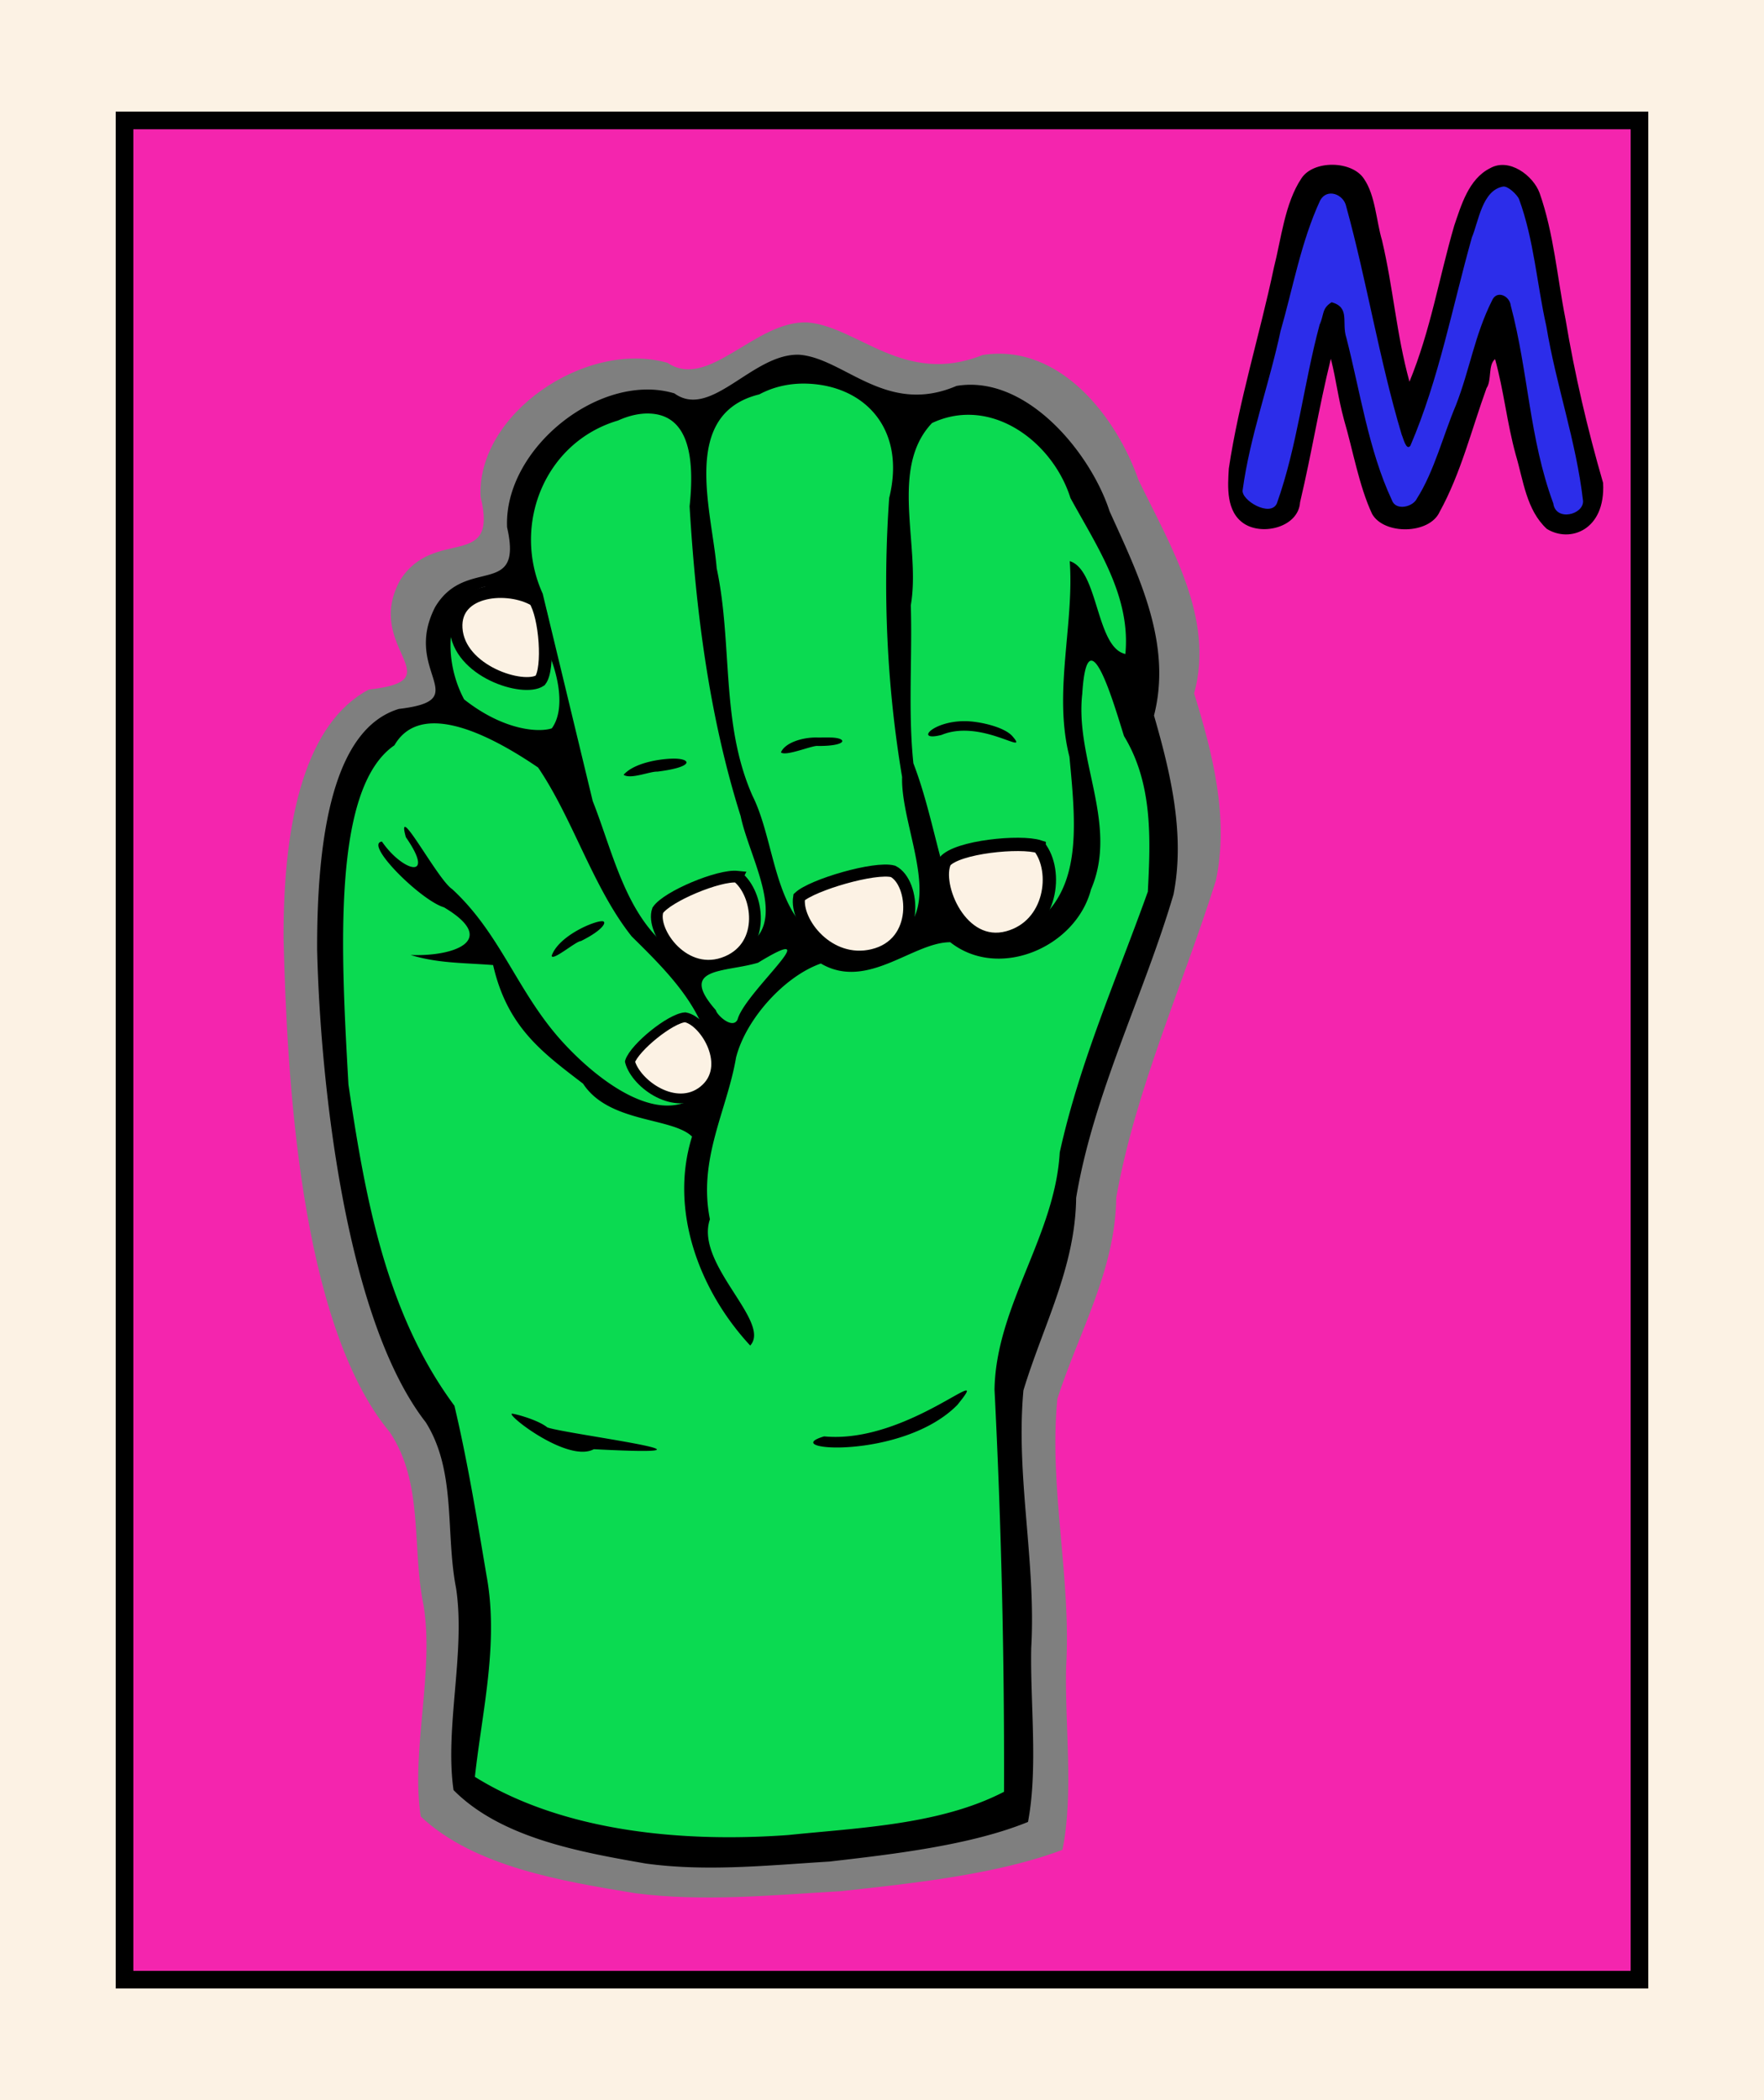
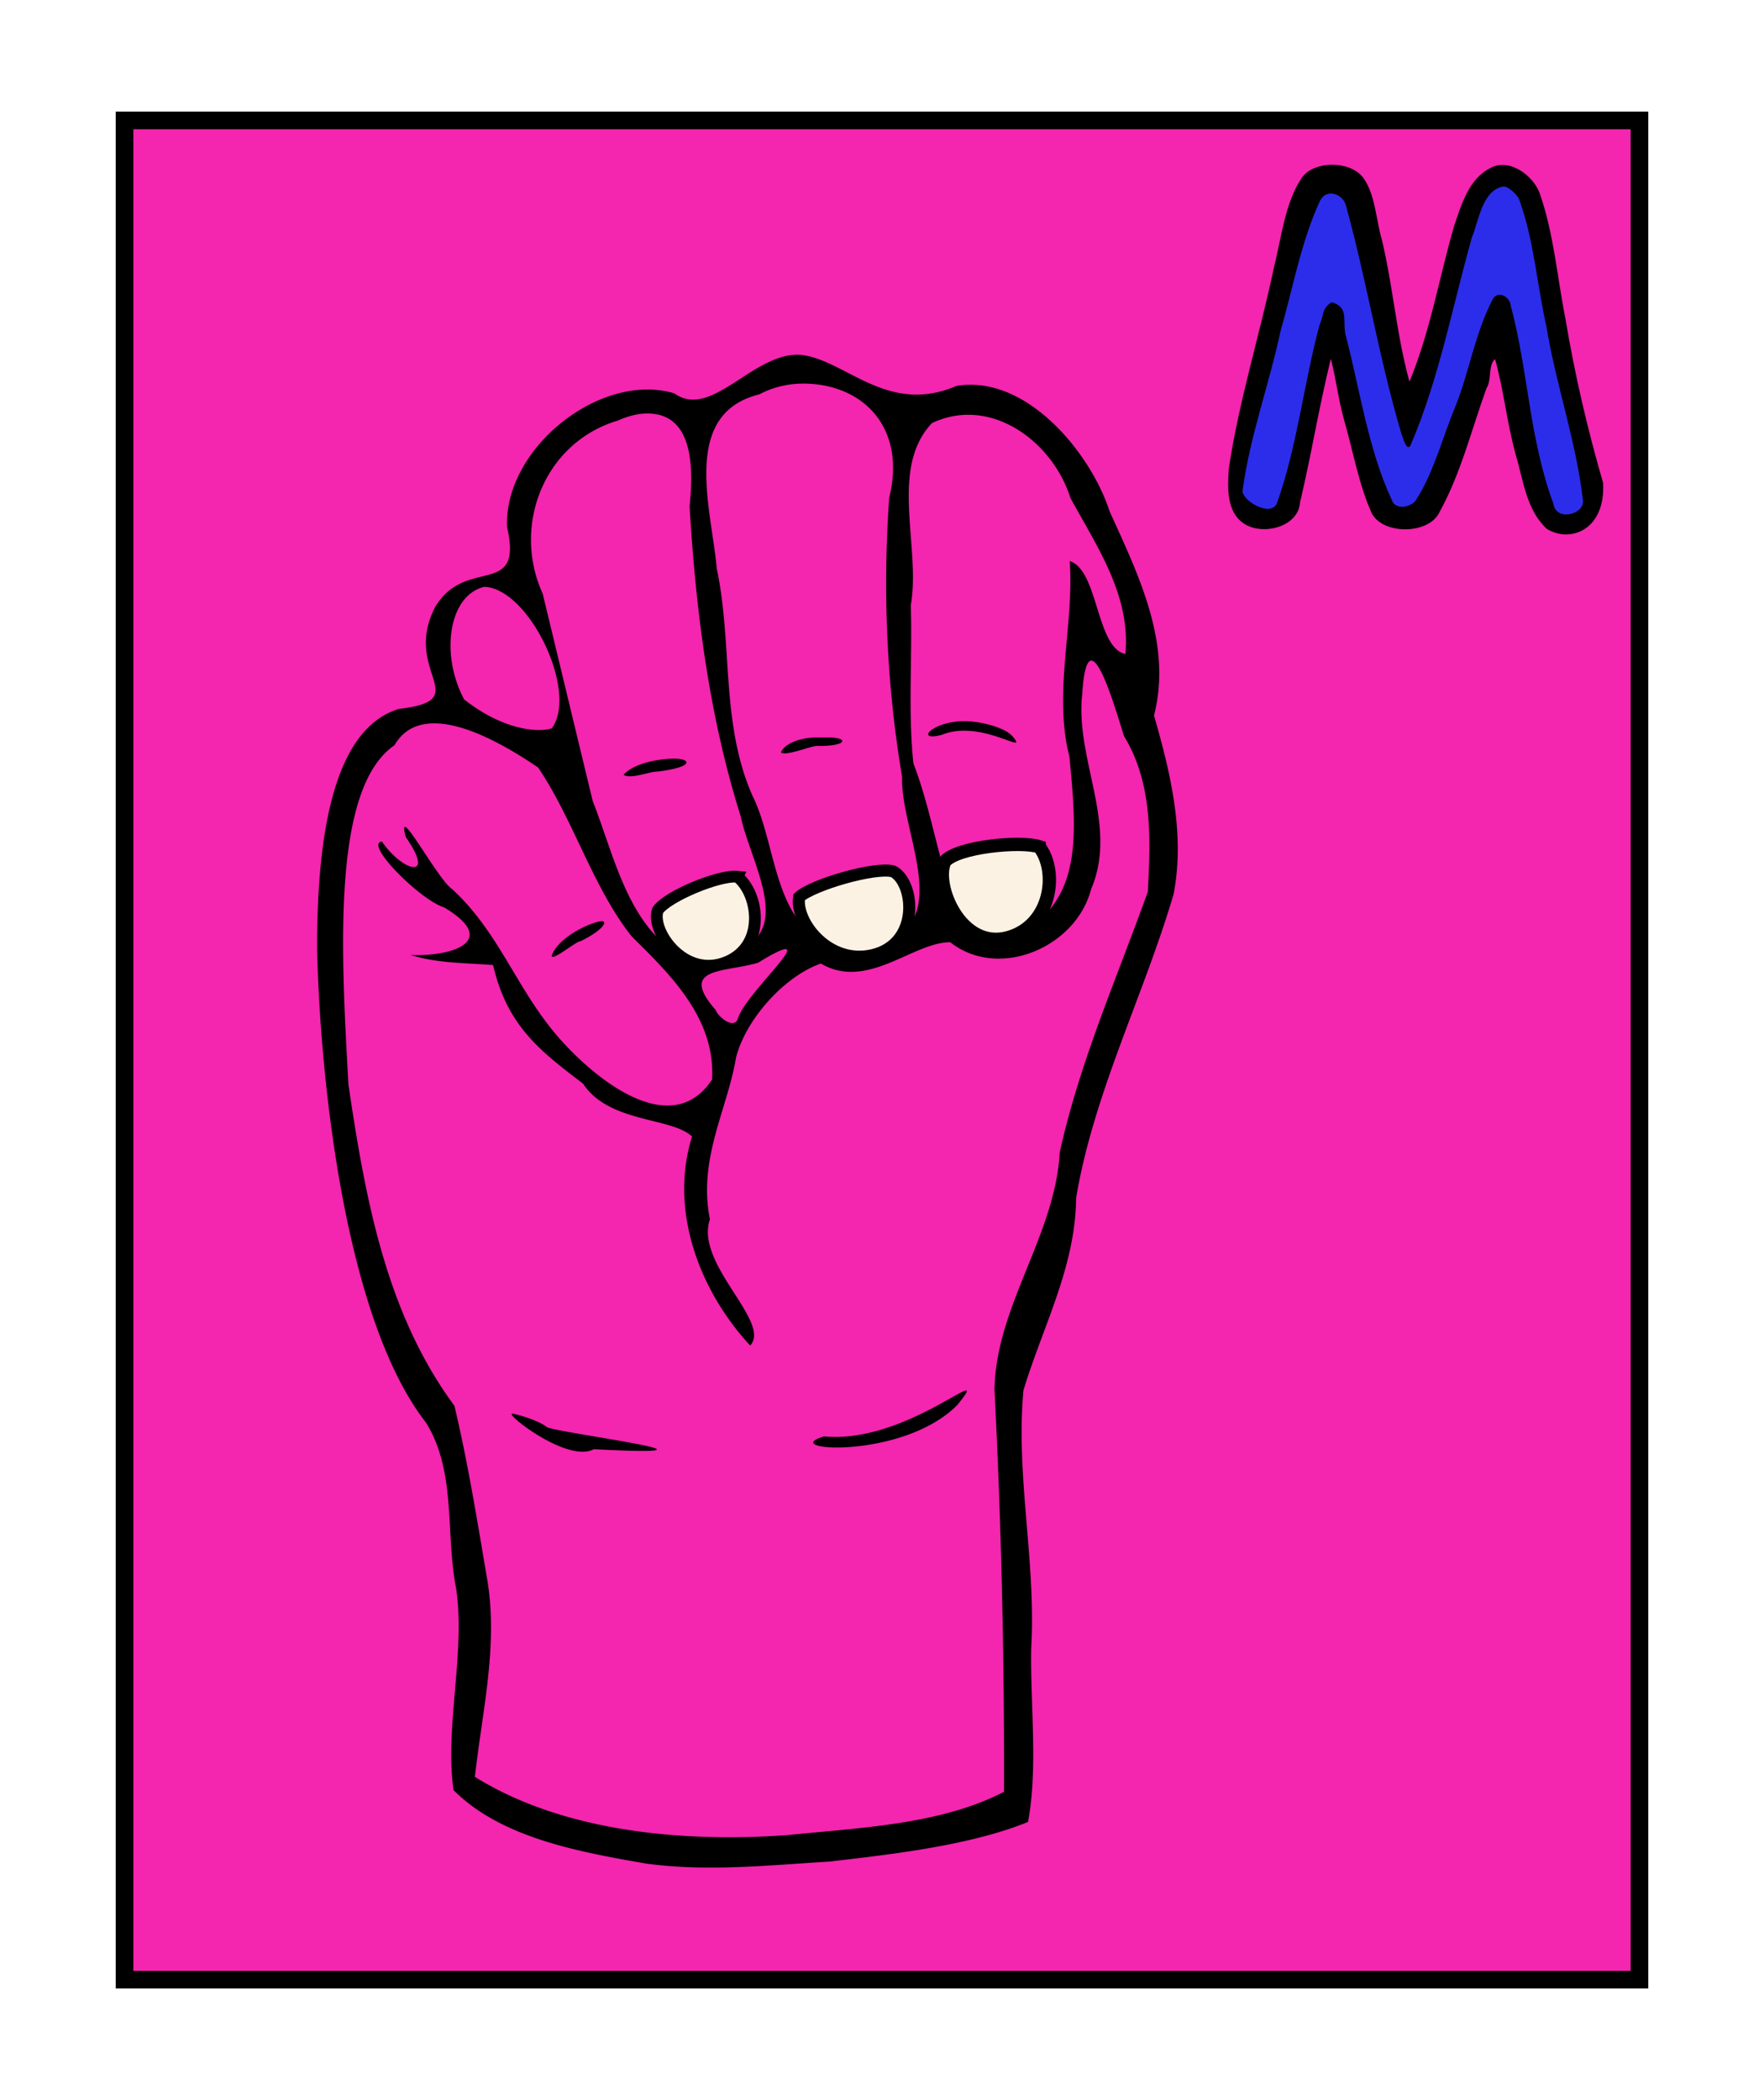
<svg xmlns="http://www.w3.org/2000/svg" width="420" height="500" viewBox="0 0 420 500">
-   <path d="M0 0h420v500H0z" fill="#fcf2e4" paint-order="fill markers stroke" />
  <path d="M29.646 28.676h360.707v442.648H29.646z" fill="#f425ae" stroke="#000" stroke-width="4.2" paint-order="fill markers stroke" />
  <path d="M368.286 125.913c-4.887-4.509-5.584-11.585-7.393-17.635-2.155-7.874-2.763-14.917-4.919-22.777-1.709 1.324-.755 5.038-2.034 6.903-3.58 9.867-6.089 20.233-11.177 29.475-2.434 5.36-13.243 5.508-16.075.475-3.135-6.722-4.577-15.271-6.672-22.366-1.509-5.619-1.744-8.943-3.146-14.589-2.977 12.143-4.464 22.04-7.334 34.205-.384 5.838-8.798 7.991-13.291 5.097-4.375-2.85-3.938-8.824-3.669-13.161 2.422-16.178 7.374-31.835 10.734-47.824 1.741-6.796 2.583-15.304 6.553-21.25 2.868-4.412 12.07-4.254 14.898.118 2.707 3.911 2.932 10.091 4.269 14.547 2.744 11.595 3.4 22.248 6.557 33.744 5.075-12.377 6.933-24.31 10.651-37.131 1.66-4.839 3.423-11.119 8.528-13.686 4.575-2.607 10.289 1.774 11.799 5.879 3.404 9.669 4.177 20.019 6.173 30.026 2.19 13.172 5.227 26.185 8.952 39.004.617 11.338-7.951 14.345-13.405 10.947z" />
  <path d="M357.886 44.418c-4.997.861-5.866 8.417-7.433 12.096-4.699 16.693-7.805 33.63-14.647 49.603-1 1.327-1.728-1.948-2.068-2.629-5.352-17.878-8.269-36.4-13.219-54.363-.619-2.913-4.577-4.392-6.194-1.413-4.542 9.79-6.475 20.834-9.441 31.137-2.686 12.601-7.286 25.019-9.01 37.802-.458 2.43 6.619 6.605 8.146 3.193 4.871-13.684 6.407-28.555 10.18-42.566 1.103-2.384.461-3.841 2.864-5.322 4.502 1.281 2.284 4.82 3.504 8.49 3.236 12.555 5.288 26.805 10.83 38.613.896 2.652 5.062 1.653 5.978-.399 4.07-6.35 6.323-15.274 9.262-22.167 3.365-8.653 4.447-16.662 8.616-24.964 1.105-2.546 4.18-1.122 4.451 1.224 4.22 15.955 4.389 31.542 10.125 47.091.587 4.352 7.192 2.719 7.089-.555-1.654-14.357-6.377-27.364-8.743-41.614-2.262-10.067-2.938-20.618-6.526-30.342-.471-.992-2.58-3.087-3.766-2.918z" fill="#2c2dea" paint-order="fill markers stroke" />
-   <path d="M192.264 76.767c-12.438-.559-23.527 16.242-33.34 9.609-19.633-5.511-45.426 12.249-44.503 31.876 4.364 17.862-11.014 7.011-19.149 19.871-8.907 16.266 13.118 23.778-7.482 26.049-14.763 7.855-20.369 30.197-20.286 59.194.802 32.088 3.724 91.696 25.302 117.611 8.19 12.248 5.166 27.447 8.05 41.275 2.568 15.841-3.069 34.692-.679 50.221 12.728 12.022 33.994 15.467 51.129 18.279 16.196 2.072 32.64.437 48.863-.494 16.661-1.799 37.507-4.019 52.803-9.859 2.711-13.476.549-29.621.855-43.314 1.313-21.544-4.151-42.602-2.076-64.069 5.168-15.986 13.825-30.626 14.023-47.913 4.647-25.988 15.794-50.297 23.729-75.479 3.142-14.904-.761-30.218-5.184-44.53 4.911-17.983-5.565-34.924-13.254-50.826-5.016-14.482-18.499-32.661-37.109-29.75-18.633 7.481-29.722-6.797-41.694-7.75z" fill="#7f7f7f" />
-   <path d="M187.129 88.373l-21.831 11.035-11.035-3.838-15.353 5.278-11.995 12.715-3.598 24.469-13.674 3.598-5.038 7.677 2.159 19.672-12.475 3.358-14.394 23.75-1.439 16.073 2.639 26.389.24 29.027 9.836 43.421 16.313 27.828 5.038 26.868-.96 58.775 24.709 11.515 33.346 4.078 38.863-2.399 32.866-8.636-1.919-102.436 13.914-45.1 4.318-21.83 18.232-48.699-1.439-28.788-4.318-12.475-.24-26.388-19.911-39.343-17.272-8.156-16.553 5.758-14.874-11.995z" fill="#0bda51" paint-order="fill markers stroke" />
  <path d="M190.418 84.464c-11.134-.535-21.061 15.54-29.845 9.194-17.575-5.273-40.664 13.1-39.838 31.879 3.907 17.09-9.86 6.708-17.142 19.012-7.973 15.563 9.807 22.061-8.634 24.234-15.42 4.688-19.525 29.582-19.451 57.326.718 30.702 6.562 87.735 25.878 112.53 7.331 11.718 4.624 26.262 7.206 39.492 2.299 15.157-2.748 33.193-.608 48.051 11.394 11.503 30.431 14.799 45.77 17.489 14.499 1.982 29.218.418 43.742-.472 14.914-1.721 33.576-3.845 47.269-9.433 2.427-12.894.492-28.342.765-41.443 1.175-20.613-3.716-40.762-1.858-61.301 4.627-15.295 12.376-29.303 12.553-45.843 4.16-24.865 16.075-48.124 23.178-72.218 2.813-14.26-.681-28.912-4.641-42.607 4.396-17.206-3.69-33.415-10.574-48.63-4.49-13.856-19.788-32.63-36.447-29.845-16.68 7.158-26.607-6.503-37.324-7.415zm1.713 6.874c13.858.46 23.636 10.88 19.576 27.229-1.547 22.125-.6 44.564 3.081 66.424-.418 13.018 12.37 34.483-5.011 39.495-3.234 1.009-6.672 1.244-10.033.956-15.736-3.836-14.524-23.838-20.554-35.927-7.638-17.176-4.716-36.231-8.548-54.219-1.141-13.807-8.756-36.769 10.156-41.406 3.526-1.896 7.452-2.68 11.332-2.552zm-37.465 7.121c9.734.368 10.666 11.358 9.524 22.089 1.487 24.876 4.636 49.911 12.157 73.753 2.261 11.147 14.245 29.585-3.92 32.447-3.691 1.094-7.782 1.553-11.47.18-11.777-7.825-14.872-23.692-19.834-36.212l-11.917-49.392c-7.397-16.276.436-36.034 17.945-41.208 2.75-1.241 5.27-1.743 7.516-1.659zm76.434.302c10.776.3 20.469 9.321 23.77 19.806 6.277 11.525 14.401 23.248 13.078 37.135-7.018-1.514-6.403-20.027-13.248-22.107 1.085 15.239-3.981 31.294-.072 46.57 1.642 17.336 3.239 33.232-10.677 41.315-4.12 2.045-8.497.26-13.019.558-6.707-10.122-8.095-26.377-13.459-40.314-1.297-12.352-.23-25.112-.617-37.621 2.446-13.908-5.252-32.532 5.053-43.385 3.071-1.443 6.173-2.042 9.19-1.958zm-115.808 40.953c10.643.318 22.491 24.963 16.088 33.69-3.122 1.036-11.472.525-20.87-6.886-5.729-10.726-3.713-24.766 4.783-26.804zm144.46 17.58c2.457-.345 6.236 12.794 7.865 17.948 6.861 11.256 6.336 24.426 5.677 37.047-7.366 20.586-16.238 40.543-20.976 62.08-1.118 19.849-15.18 36.554-15.529 56.431a1776.46 1776.46 0 0 1 2.263 95.788c-15.204 7.893-34.757 8.574-51.434 10.303-24.317 1.761-53.123-.534-74.55-13.856 1.762-15.931 5.756-31.937 2.751-48.047-2.302-13.655-4.498-27.11-7.623-40.307-16.384-22.102-21.296-49.884-25.232-76.46-1.774-31.529-3.991-70.53 10.946-80.782 5.444-9.432 18.896-5.137 34.208 5.287 8.318 12.248 13.081 28.638 22.282 40.21 9.194 9.096 19.987 19.496 19.144 34.08-9.576 14.487-27.334.316-36.05-9.448-10.398-11.652-14.36-25.301-25.847-35.896-3.459-2.241-13.578-21.527-11.009-12.346 7.253 10.44-.815 8.169-5.699 1.038-4.376.496 9.326 14.066 14.778 15.653 13.347 7.967 2.099 11.775-7.949 11.344 6.519 2.011 12.661 1.848 19.64 2.403 3.386 14.852 11.833 20.878 21.42 28.239 6.173 9.427 21.197 7.954 25.945 12.591-5.492 17.519 1.718 36.686 13.85 49.755 5.157-5.653-13.257-19.396-9.595-30.062-2.879-14.33 4.099-25.961 6.221-38.508 2.313-9.128 11.524-19.354 20.197-22.384 11.054 6.51 21.944-5.101 30.807-5.068 11.489 9.075 29.903 1.289 33.517-12.587 6.597-15.406-3.875-30.986-2.09-46.562.349-5.551 1.108-7.751 2.07-7.886zm-29.995 14.397c-7.843-.032-12.087 4.969-5.559 3.274 9.457-3.913 21.108 5.254 16.878.34-1.954-2.27-8.008-3.601-11.319-3.614zm-35.134 3.897c-3.416-.099-7.694 1.186-8.685 3.535 1.115 1.047 7.546-1.729 8.765-1.525 7.278.062 7.198-2.011 2.805-2.011zm-34.581 5.028c-3.465.107-9.162 1.12-11.567 3.847 1.664 1.161 6.313-.849 8.044-.753 9.216-1.148 7.979-3.23 3.523-3.093zm-16.558 38.715c-1.755-.209-10.46 3.417-12.135 8.215.158 1.389 5.824-3.505 6.949-3.491 5.309-2.631 6.239-4.598 5.187-4.724zm43.569 6.636c2.747.077-10.11 11.678-11.452 16.784-1.188 2.392-4.921-1.085-5.157-2.245-9.112-10.344 2.169-8.941 10.035-11.296 3.811-2.326 5.804-3.265 6.573-3.243zm40.872 108.537c9.318-11.458-11.581 9.383-31.706 7.472-11.554 3.386 18.634 5.737 31.706-7.472zm-106.004 2.068c-1.539.152 13.28 11.787 19.469 8.456 37.571 1.946-6.68-3.591-11.063-5.186-2.387-1.904-7.975-3.313-8.406-3.27z" />
  <g fill="#fcf2e4" stroke="#000">
-     <path d="M127.367 142.86c-6.334-3.76-19.365-2.742-18.787 6.717.626 10.26 16.029 15.109 20.036 12.429 2.179-2.804 1.298-15.253-1.248-19.146z" paint-order="fill markers stroke" stroke-width="3.067" />
-     <path d="M149.986 252.753c1.49 5.427 10.95 12.078 17.474 6.885 7.076-5.633.316-16.615-4.322-17.441-3.506.245-12.012 7.147-13.152 10.556z" paint-order="fill markers stroke" stroke-width="2.334" />
    <path d="M175.554 208.725c5.058 3.959 6.924 16.28-2.418 20.264-10.139 4.323-18.252-7.353-16.52-12.27 2.254-3.316 14.584-8.452 18.939-7.995z" paint-order="fill markers stroke" stroke-width="2.801" />
    <path d="M190.272 213.593c-.963 5.943 7.046 16.293 17.528 13.799 11.375-2.707 10.007-17.258 4.845-19.933-4.343-1.166-19.27 3.234-22.373 6.134z" paint-order="fill markers stroke" stroke-width="2.869" />
    <path d="M247.422 201.587c4.578 5.789 2.991 18.781-7.402 21.648-11.279 3.11-17.71-12.567-15.067-18.113 2.911-3.517 18.022-4.976 22.469-3.535z" paint-order="fill markers stroke" stroke-width="3.172" />
  </g>
</svg>